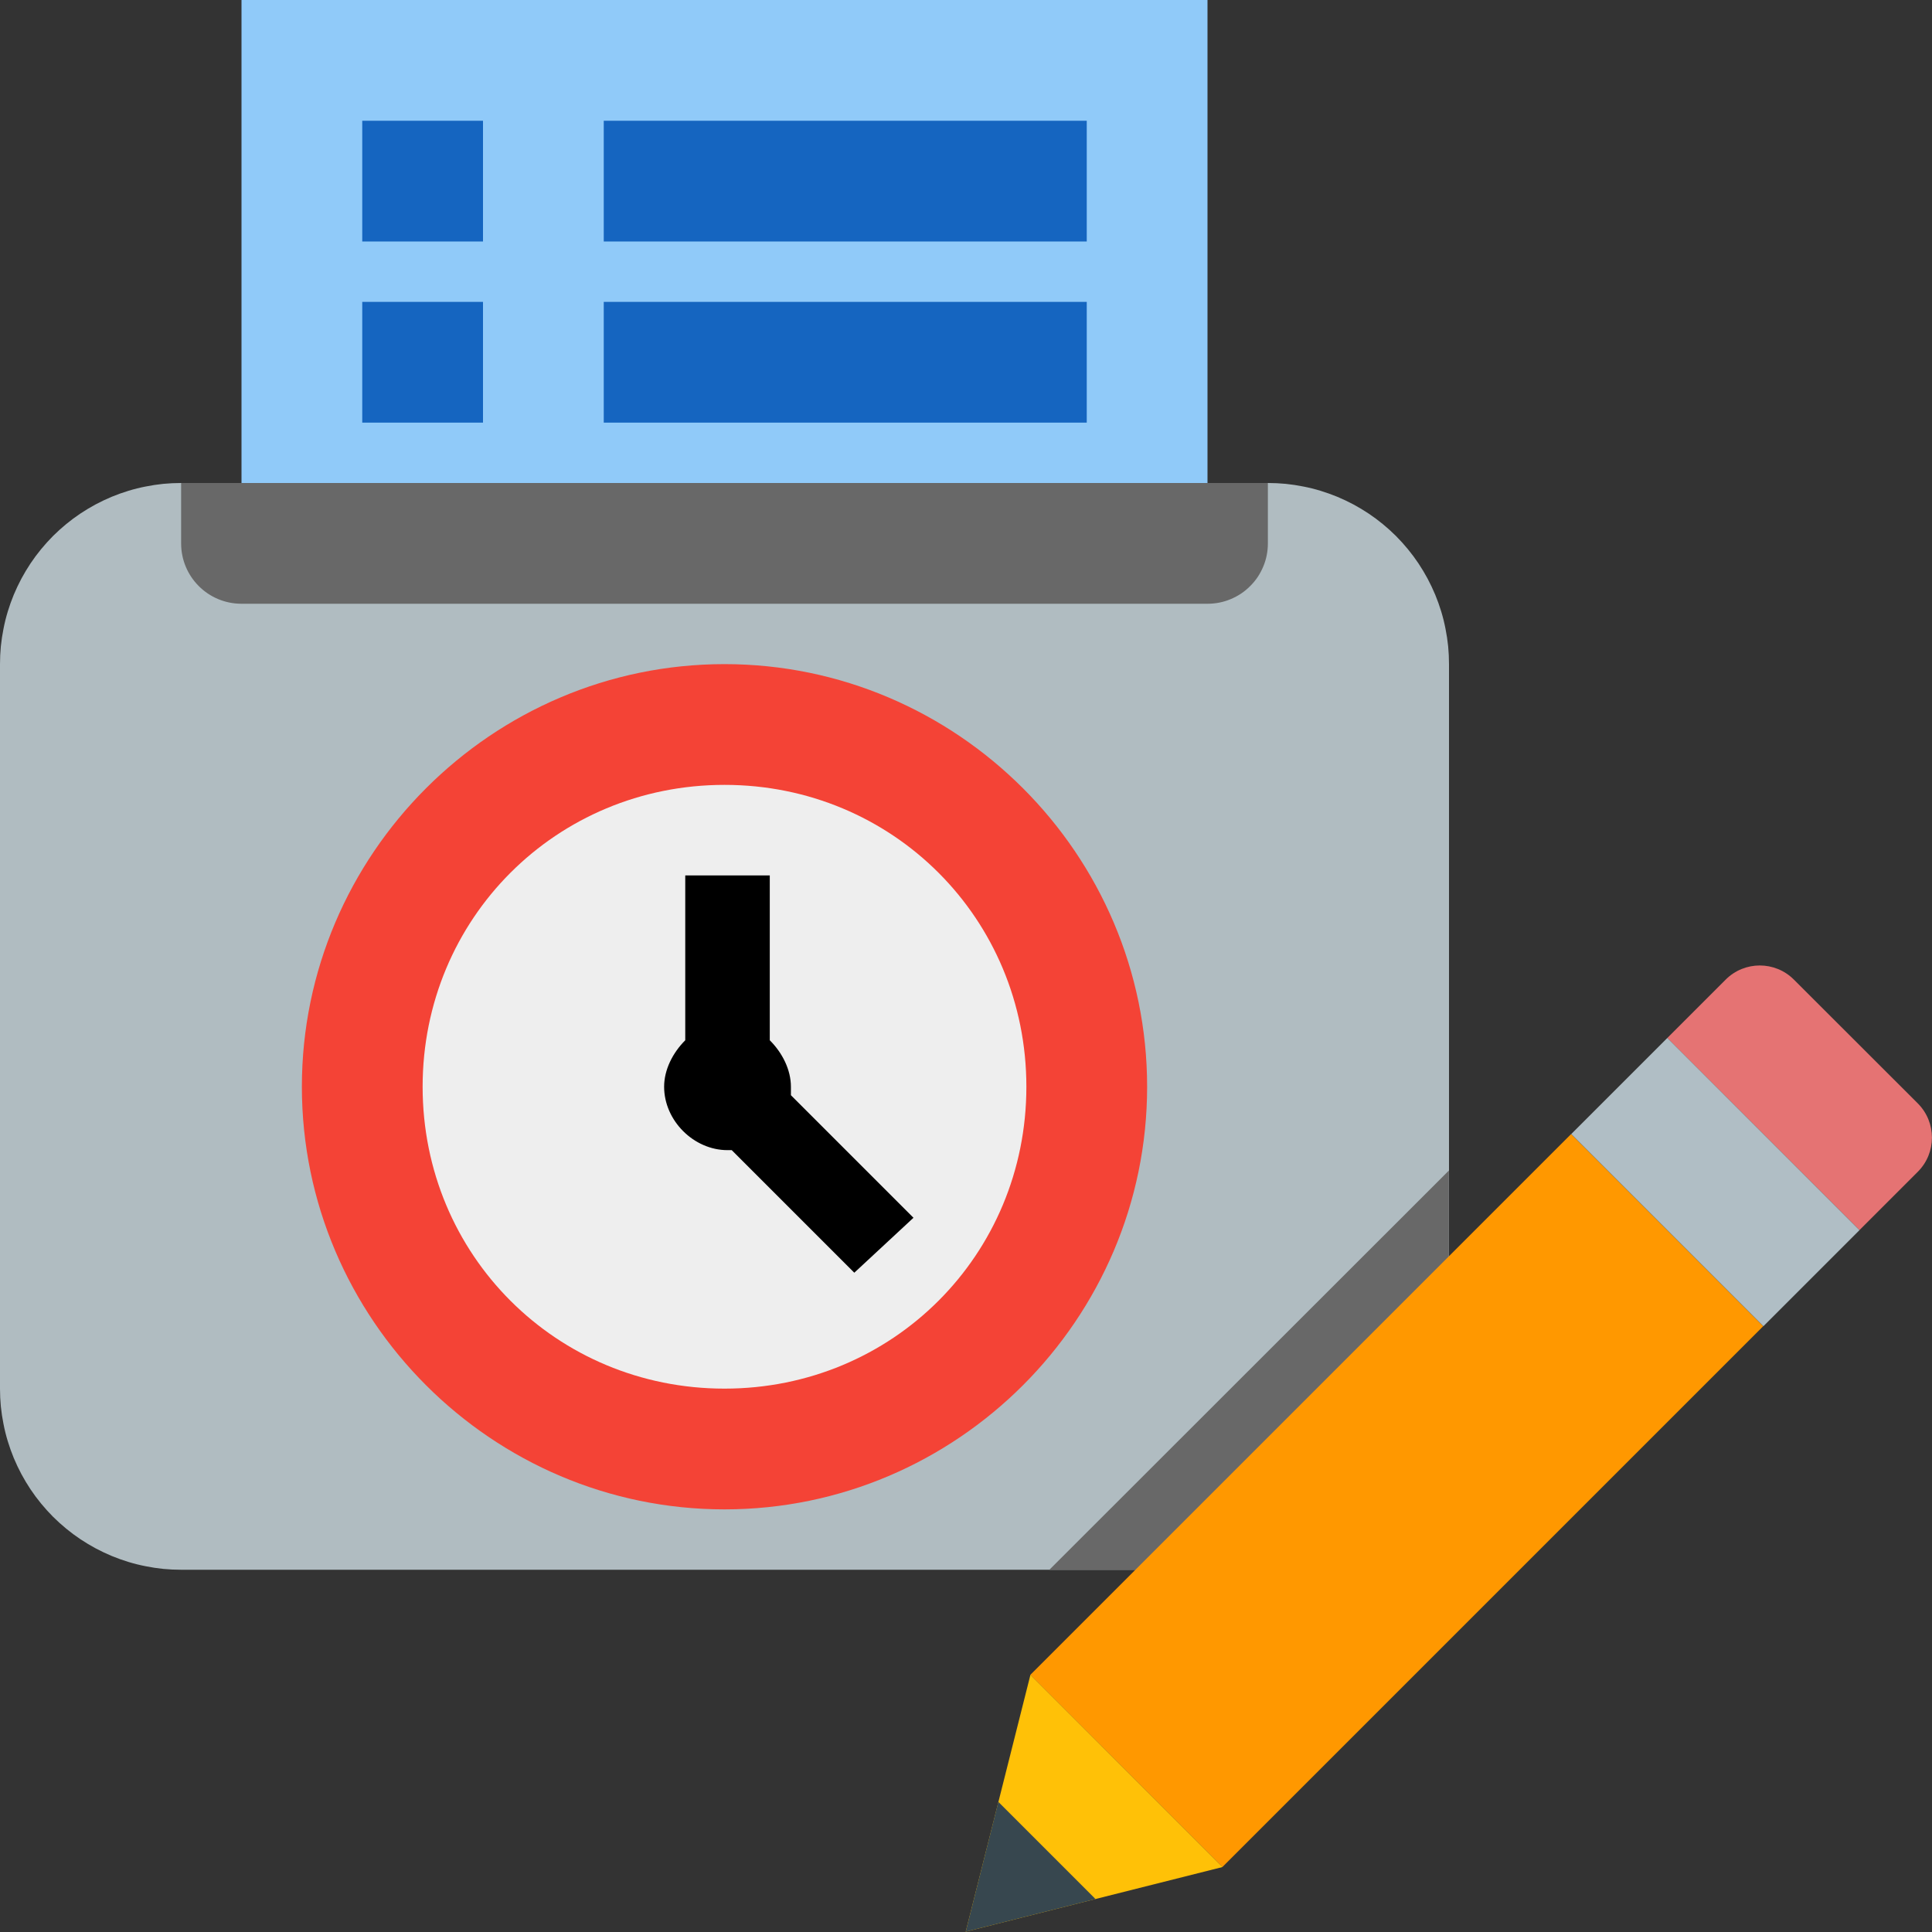
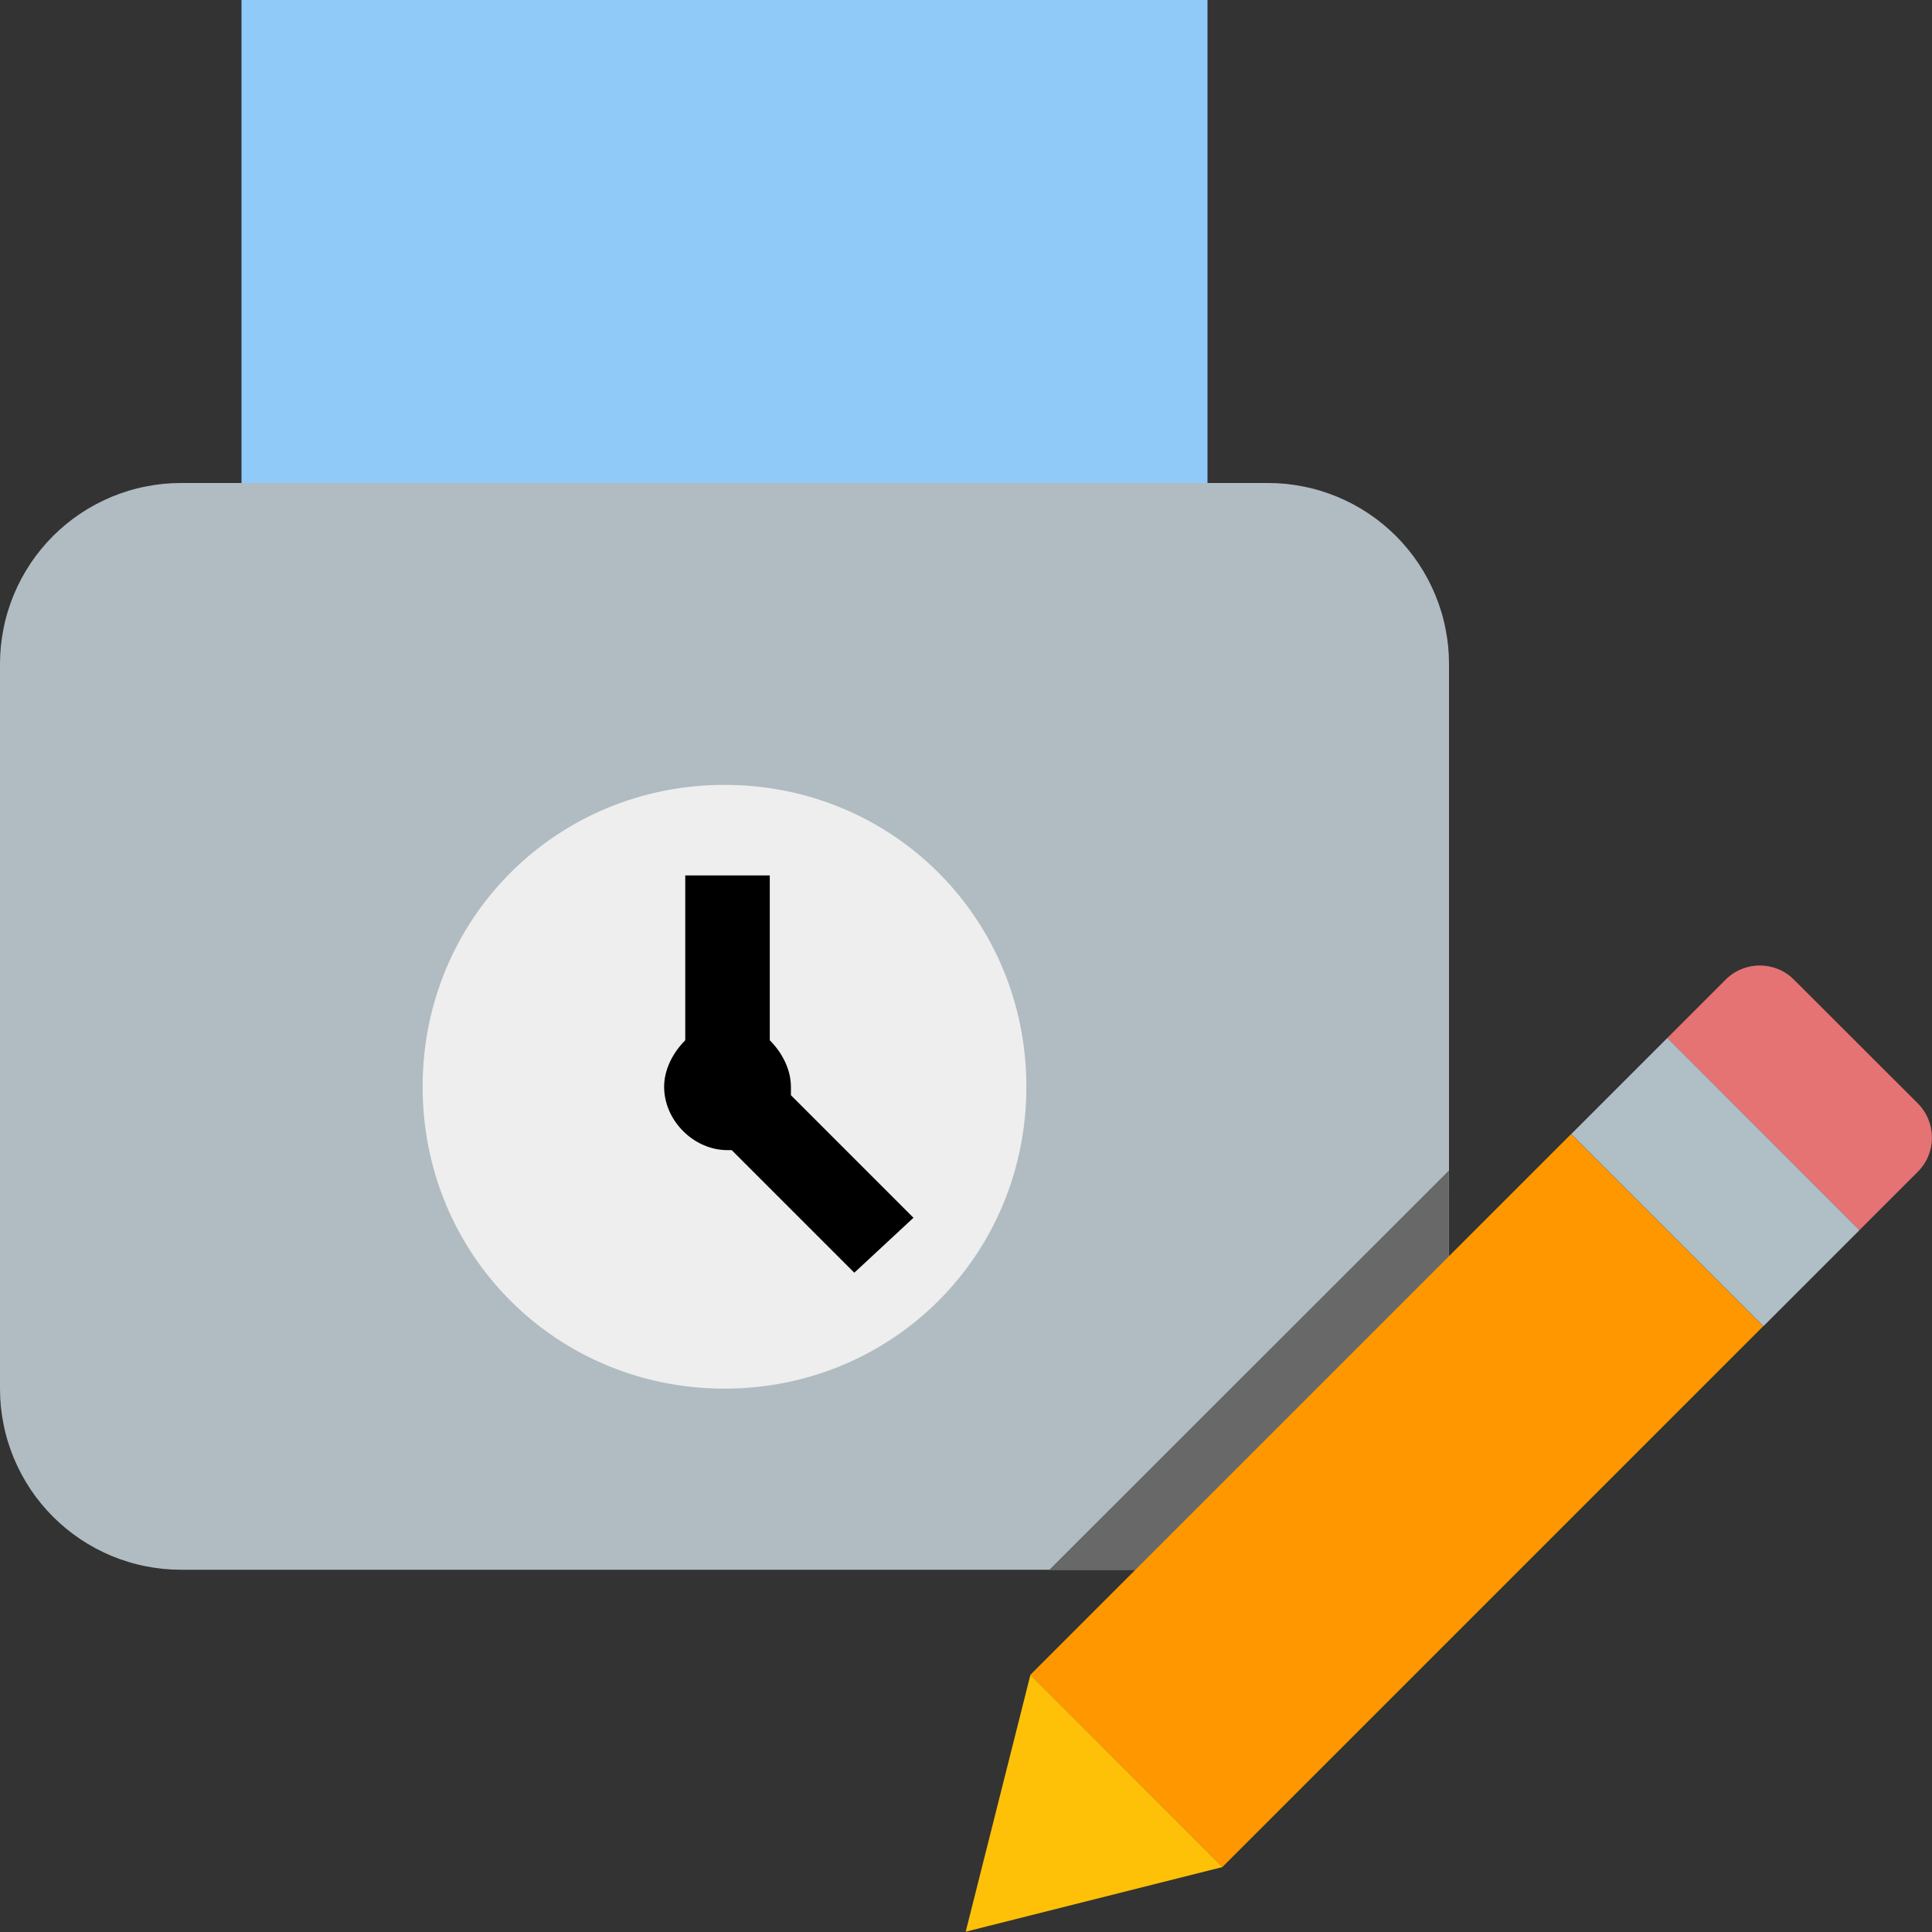
<svg xmlns="http://www.w3.org/2000/svg" width="32px" height="32px" viewBox="0 0 32 32" version="1.1">
  <rect x="0" y="0" width="32" height="32" fill="#333333" stroke="none" />
  <desc>Created with Lunacy</desc>
  <g id="declaratie">
-     <path d="M0 0L32 0L32 32L0 32L0 0L0 0L0 0Z" id="Background" fill="none" stroke="none" />
    <g id="boxje">
      <path d="M2.999 18L21.001 18Q21.148 18 21.295 17.986Q21.442 17.971 21.586 17.942Q21.731 17.914 21.872 17.871Q22.013 17.828 22.149 17.772Q22.285 17.715 22.415 17.646Q22.545 17.576 22.667 17.495Q22.79 17.413 22.904 17.319Q23.017 17.226 23.122 17.122Q23.226 17.017 23.319 16.904Q23.413 16.79 23.495 16.667Q23.576 16.545 23.646 16.415Q23.715 16.285 23.772 16.149Q23.828 16.013 23.871 15.872Q23.914 15.731 23.942 15.586Q23.971 15.442 23.986 15.295Q24 15.148 24 15.001L24 2.999Q24 2.852 23.986 2.705Q23.971 2.558 23.942 2.414Q23.914 2.269 23.871 2.128Q23.828 1.987 23.772 1.851Q23.715 1.715 23.646 1.585Q23.576 1.455 23.495 1.333Q23.413 1.21 23.319 1.096Q23.226 0.983 23.122 0.878Q23.017 0.774 22.904 0.681Q22.79 0.587 22.667 0.505Q22.545 0.424 22.415 0.354Q22.285 0.285 22.149 0.228Q22.012 0.172 21.872 0.129Q21.731 0.086 21.586 0.058Q21.442 0.029 21.295 0.014Q21.148 3.19503e-06 21.001 3.3601e-06L2.999 2.35297e-05Q2.852 2.36947e-05 2.705 0.014Q2.558 0.029 2.414 0.058Q2.269 0.086 2.128 0.129Q1.987 0.172 1.851 0.228Q1.715 0.285 1.585 0.354Q1.455 0.424 1.333 0.505Q1.21 0.587 1.096 0.681Q0.983 0.774 0.878 0.878Q0.774 0.983 0.681 1.096Q0.587 1.21 0.505 1.333Q0.424 1.455 0.354 1.585Q0.285 1.715 0.228 1.851Q0.172 1.987 0.129 2.128Q0.086 2.269 0.058 2.414Q0.029 2.558 0.014 2.705Q0 2.852 0 2.999L0 15.001Q0 15.148 0.014 15.295Q0.029 15.442 0.058 15.586Q0.086 15.731 0.129 15.872Q0.172 16.013 0.228 16.149Q0.285 16.285 0.354 16.415Q0.424 16.545 0.505 16.667Q0.587 16.79 0.681 16.904Q0.774 17.017 0.878 17.122Q0.983 17.226 1.096 17.319Q1.21 17.413 1.333 17.495Q1.455 17.576 1.585 17.646Q1.715 17.715 1.851 17.772Q1.987 17.828 2.128 17.871Q2.269 17.914 2.414 17.942Q2.558 17.971 2.705 17.986Q2.852 18 2.999 18L2.999 18Z" transform="translate(0 8)" id="box" fill="#B0BCC1" stroke="none" />
      <g id="clock" transform="translate(5 11)">
-         <path d="M14 7C14 10.85 10.85 14 7 14C3.15 14 0 10.85 0 7C0 3.15 3.15 0 7 0C10.85 0 14 3.15 14 7" id="Shape" fill="#F44336" stroke="none" />
        <path d="M10 5C10 7.786 7.786 10 5 10C2.214 10 0 7.786 0 5C0 2.214 2.214 0 5 0C7.786 0 10 2.214 10 5" transform="translate(2 2)" id="Shape" fill="#EEEEEE" stroke="none" />
        <path d="M4.13 5.67L2.1 3.64C2.1 3.57 2.1 3.57 2.1 3.5C2.1 3.22 1.96 2.94 1.75 2.73L1.75 0L0.35 0L0.35 2.73C0.14 2.94 0 3.22 0 3.5C0 4.06 0.49 4.55 1.05 4.55L1.12 4.55L3.15 6.58L4.13 5.67L4.13 5.67L4.13 5.67L4.13 5.67Z" transform="translate(6 3.5)" id="Shape" fill="#000000" stroke="none" />
      </g>
-       <path d="M0 0C0 0.365 0 0.707 0 1.001C0 1.553 0.447 2 0.999 2L17.001 2Q17.099 2 17.196 1.981Q17.292 1.962 17.383 1.924Q17.474 1.886 17.556 1.832Q17.638 1.777 17.707 1.707Q17.777 1.638 17.832 1.556Q17.886 1.474 17.924 1.383Q17.962 1.292 17.981 1.196Q18 1.099 18 1.001C18 0.501 18 0 18 0C18 0 0 0 0 0Z" transform="translate(3 8)" id="slot" fill="#686868" stroke="none" />
      <g id="paper" transform="translate(4 0)">
        <path d="M0 0L16 0L16 8L0 8L0 0L0 0L0 0Z" id="Shape" fill="#90CAF9" stroke="none" />
-         <path d="M0 0L2 0L2 2L0 2L0 0ZM12 0L4 0L4 2L12 2L12 0ZM0 3L2 3L2 5L0 5L0 3ZM12 3L4 3L4 5L12 5L12 3Z" transform="translate(2 2)" id="Shape" fill="#1565C0" fill-rule="evenodd" stroke="none" />
      </g>
    </g>
    <g id="helpers" transform="translate(15 15)" />
    <g id="pencil" transform="translate(15.995 15.991)">
      <path d="M6.623 6.612L0 6.616L6.621 0L6.623 6.612Z" transform="translate(1.382 3.397)" id="shadow-pencil" fill="#686868" stroke="none" />
      <path d="M4.149 2.285L2.097 0.235C1.785 -0.078 1.278 -0.078 0.966 0.235L0 1.201L3.183 4.383L4.149 3.417C4.461 3.105 4.461 2.598 4.149 2.285" transform="translate(11.621 0)" id="Shape" fill="#E57373" stroke="none" />
      <path d="M0 9.53674e-07L12.669 0L12.669 4.501L0 4.501L0 9.53674e-07L0 9.53674e-07Z" transform="matrix(0.707 -0.707 0.707 0.707 1.07 11.75)" id="Shape" fill="#FF9800" stroke="none" />
      <path d="M0 0L2.251 0L2.251 4.502L0 4.502L0 0L0 0Z" transform="matrix(-0.707 0.707 -0.707 -0.707 14.804 4.384)" id="Shape" fill="#B0BEC5" stroke="none" />
      <path d="M1.072 0L0 4.254L4.254 3.183L1.072 0L1.072 0Z" transform="translate(0 11.75)" id="Shape" fill="#FFC107" stroke="none" />
-       <path d="M0.541 0L0 2.15L2.15 1.609L0.541 0L0.541 0Z" transform="translate(0 13.854)" id="Shape" fill="#37474F" stroke="none" />
    </g>
  </g>
</svg>